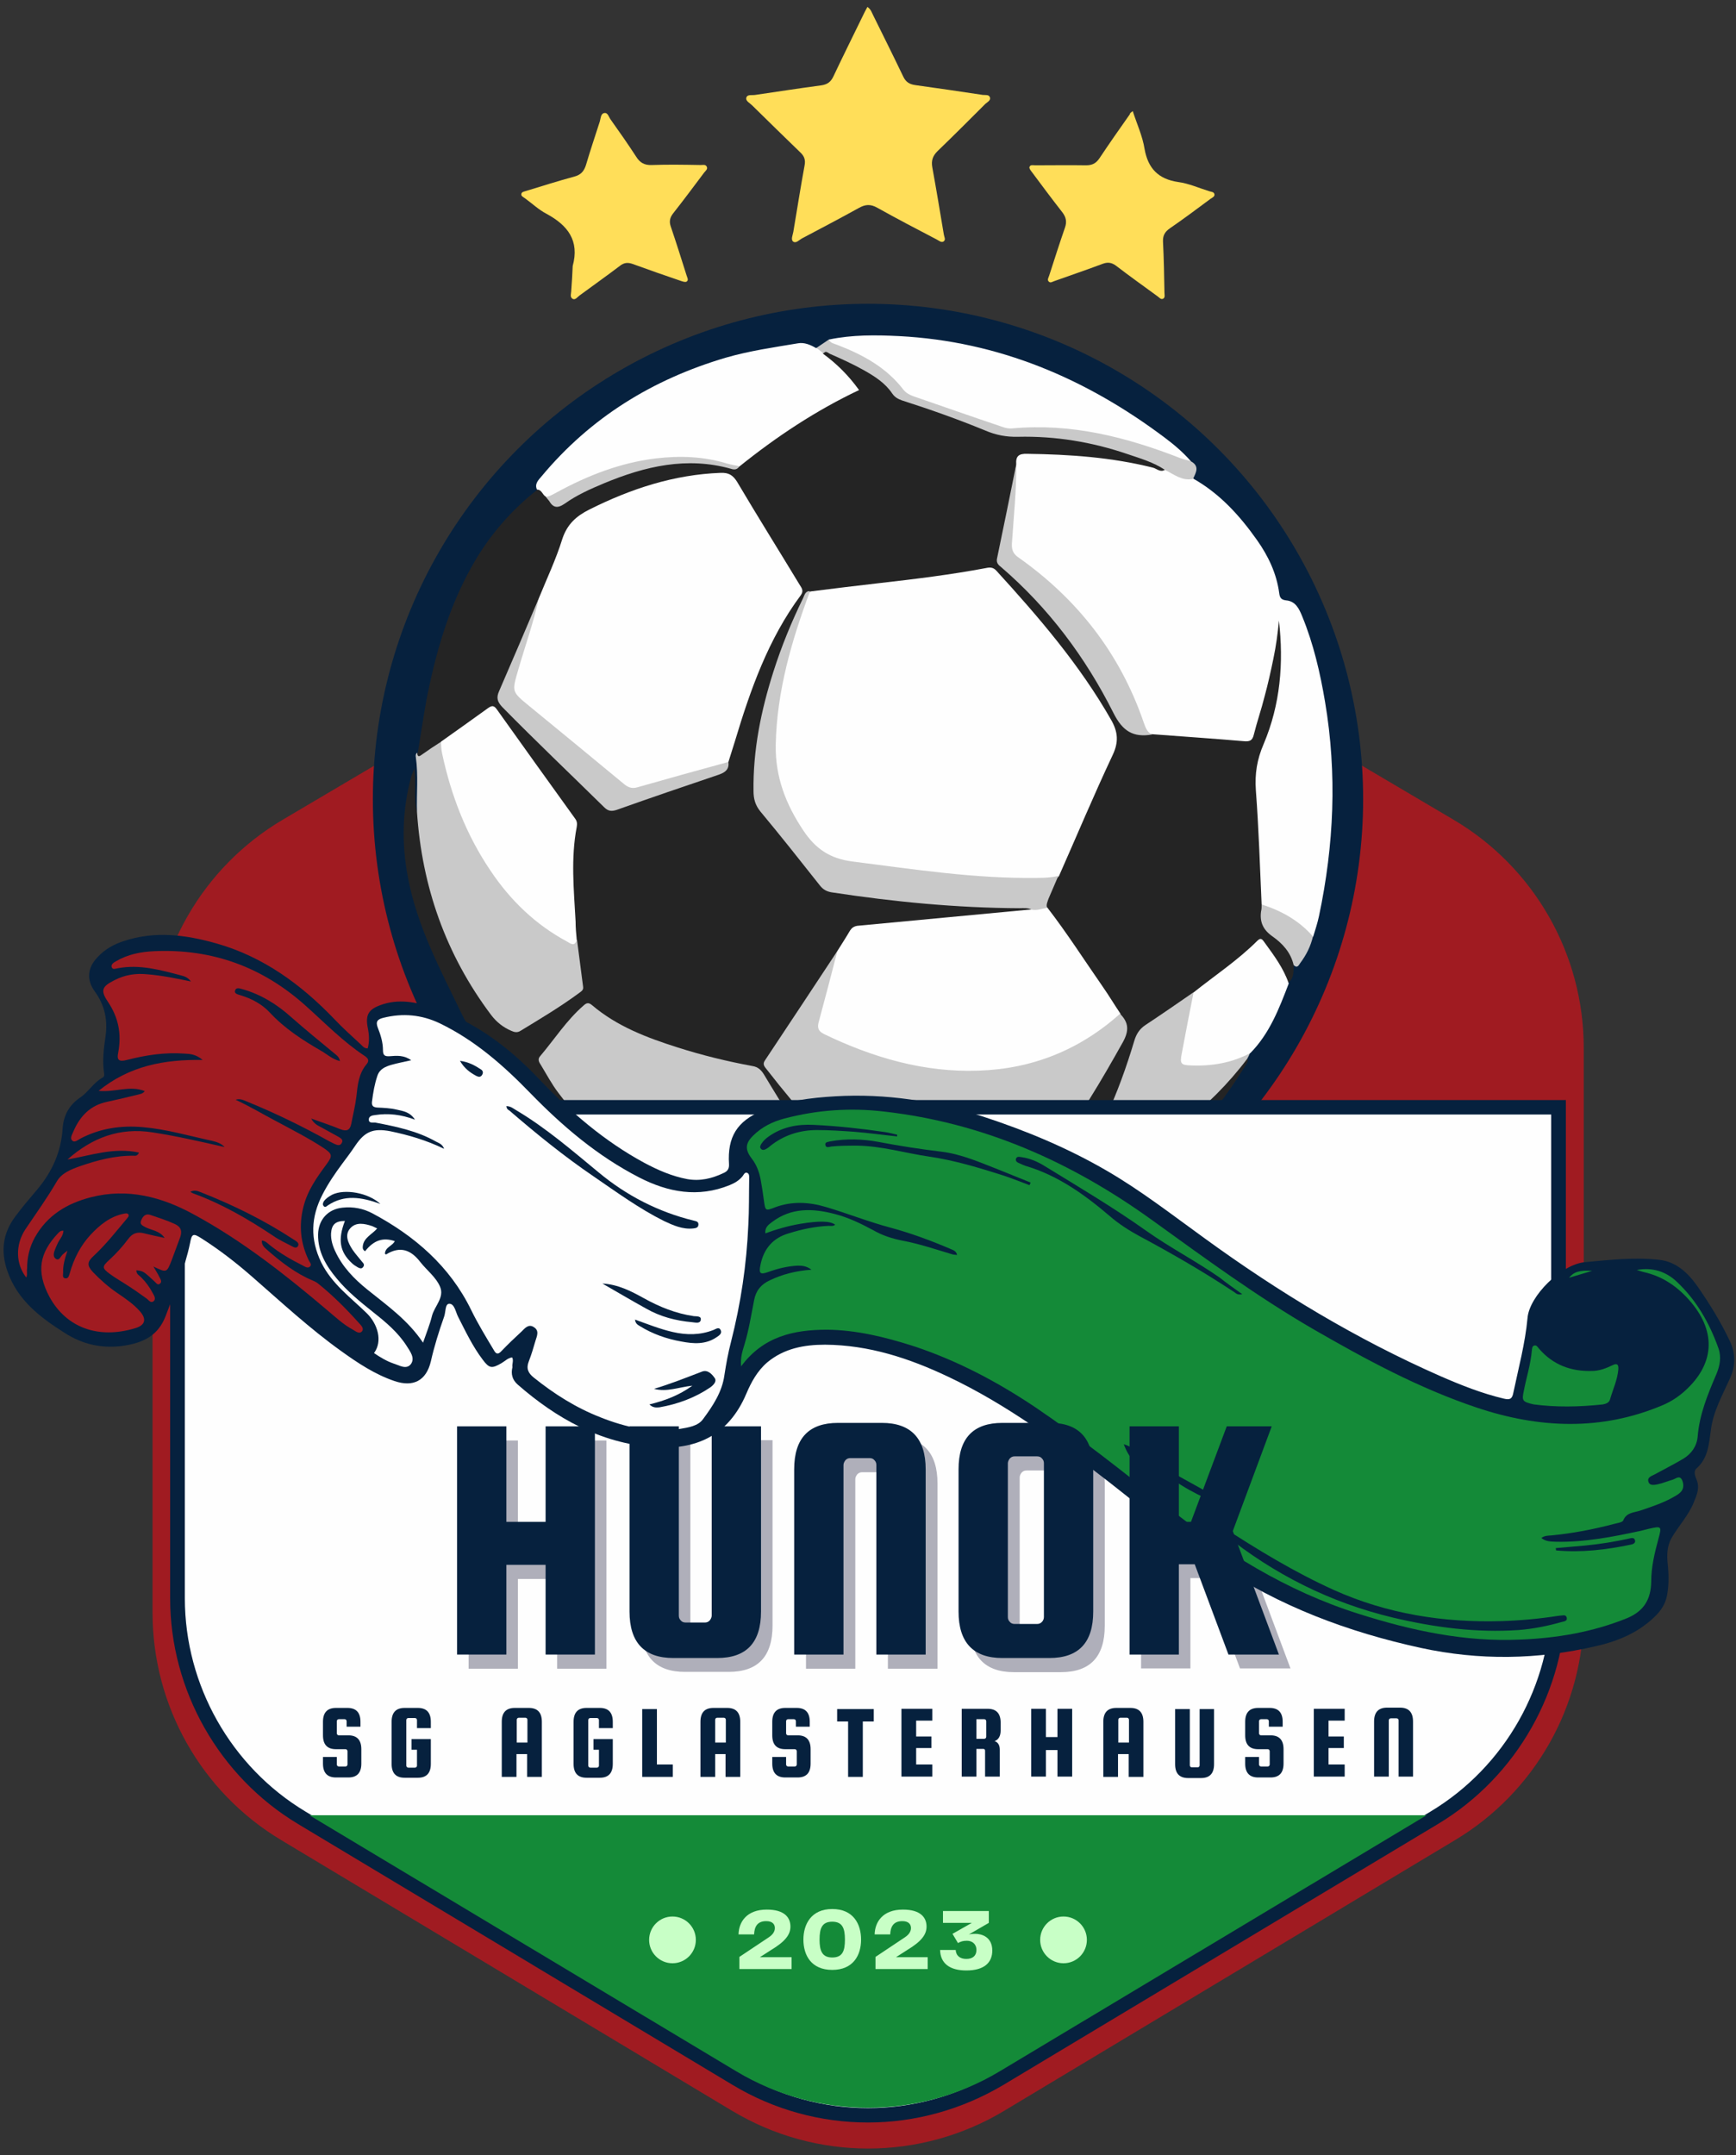
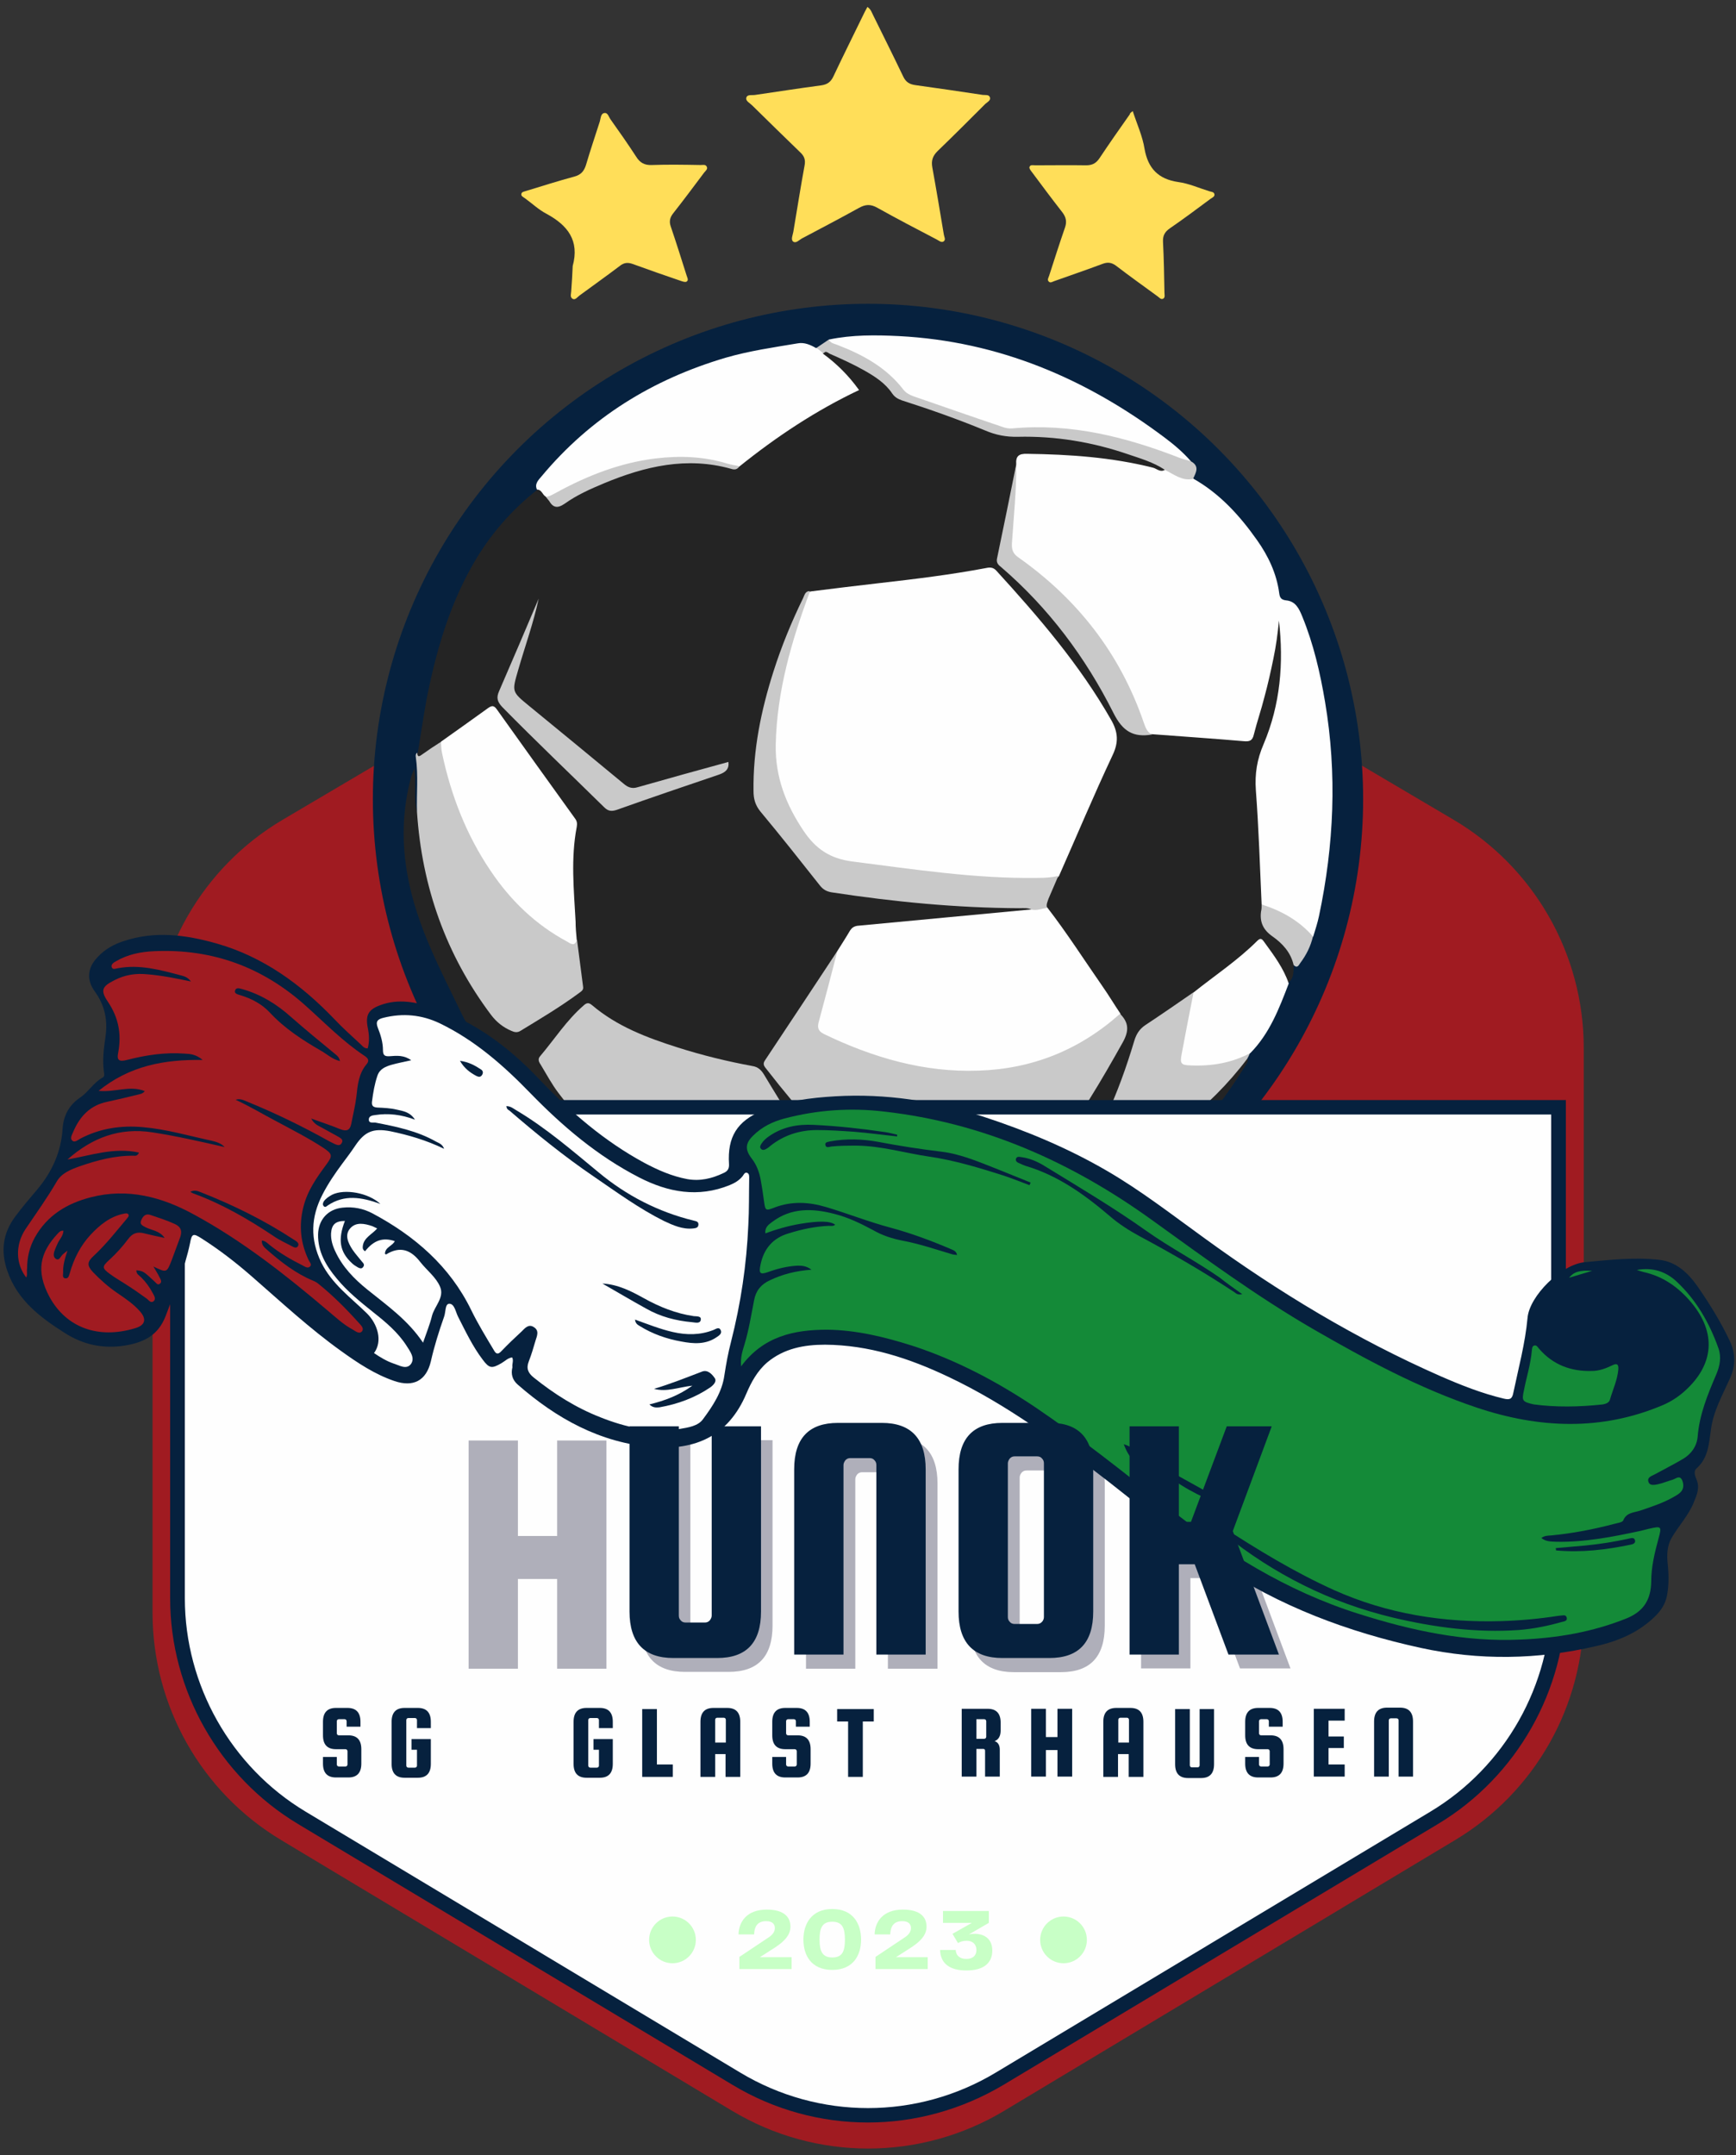
<svg xmlns="http://www.w3.org/2000/svg" version="1.1" id="Réteg_1" x="0px" y="0px" viewBox="0 0 602 747" style="enable-background:new 0 0 602 747;" xml:space="preserve">
  <rect x="0" y="0" width="602" height="747" fill="#333333" stroke="none" />
  <style type="text/css">
	.st0{fill:#A01B21;}
	.st1{fill:#FFDE59;}
	.st2{fill:#06213E;}
	.st3{fill:#242424;}
	.st4{fill:#FEFEFE;}
	.st5{fill:#C9C9C9;}
	.st6{fill:#148A38;}
	.st7{fill:#AFAFBA;}
	.st8{fill:#C8FFC6;}
</style>
  <g>
    <g>
      <path class="st0" d="M52.9,363.2V559c0,32.3,16.9,62.2,44.6,78.8l156.3,93.8c29.1,17.5,65.4,17.5,94.5,0l156.3-93.8    c27.7-16.6,44.6-46.5,44.6-78.8V363.2c0-32.5-17.2-62.6-45.2-79.1l-156.3-92.2c-28.8-17-64.6-17-93.4,0L98.1,284.1    C70.1,300.6,52.9,330.7,52.9,363.2z" />
    </g>
    <g>
      <g>
        <path class="st1" d="M300.8,2.4c1.3,0.9,1.5,2,2,2.9c3.5,7.1,7,14.1,10.4,21.2c0.9,1.9,2.1,2.7,4.2,3c7.8,1.1,15.6,2.2,23.4,3.4     c0.9,0.1,2.2-0.2,2.5,0.9c0.3,1-0.9,1.6-1.6,2.2c-5.5,5.5-11,11-16.6,16.4c-1.7,1.7-2.2,3.3-1.8,5.6c1.4,7.7,2.7,15.5,4,23.3     c0.1,0.8,0.8,1.8-0.1,2.4c-0.8,0.5-1.6-0.3-2.4-0.7c-6.9-3.6-13.8-7.2-20.6-11c-2.3-1.3-4.1-1.2-6.4,0.1     c-6.5,3.6-13.2,7.1-19.8,10.6c-0.9,0.5-2,1.8-3,1c-0.8-0.7-0.1-2.2,0.1-3.3c1.3-7.7,2.5-15.4,3.9-23c0.4-2-0.1-3.3-1.5-4.6     c-5.6-5.4-11.2-10.9-16.7-16.3c-0.8-0.8-2.3-1.5-2-2.6c0.3-1.3,2-0.8,3.1-1c7.6-1.1,15.2-2.3,22.8-3.3c2.2-0.3,3.4-1.2,4.3-3.1     c3.3-7,6.8-14,10.2-21C299.7,4.4,300.2,3.5,300.8,2.4z" />
      </g>
      <g>
        <path class="st1" d="M392.8,38.5c1.5,4.6,3.4,8.7,4.1,13.1c1.2,6.8,4.8,10.5,11.7,11.5c3.7,0.5,7.2,2.1,10.8,3.2     c0.6,0.2,1.5,0.2,1.7,0.9c0.3,0.9-0.7,1.3-1.3,1.7c-4.7,3.5-9.4,7-14.2,10.3c-1.7,1.2-2.4,2.5-2.3,4.6c0.3,5.9,0.4,11.7,0.5,17.6     c0,0.7,0.3,1.7-0.4,2.1c-0.8,0.5-1.4-0.4-2-0.8c-4.8-3.5-9.7-7-14.4-10.6c-1.5-1.1-2.8-1.3-4.5-0.7c-5.6,2.1-11.2,4-16.8,6     c-0.7,0.2-1.5,0.9-2.1,0.1c-0.5-0.5,0-1.3,0.2-1.9c1.8-5.6,3.6-11.2,5.5-16.7c0.7-2,0.4-3.6-0.9-5.3c-3.6-4.6-7.1-9.3-10.6-14     c-0.4-0.5-1-1.3-0.8-1.7c0.2-0.9,1.3-0.6,2-0.6c5.9,0,11.7-0.1,17.6,0c2.2,0,3.5-0.7,4.7-2.5c3.4-5.1,6.9-10.1,10.5-15.2     C391.8,39.2,392.2,39,392.8,38.5z" />
      </g>
      <g>
        <path class="st1" d="M198.6,92.2c2.4-8.8-1.7-14.1-9.1-18.1c-2.7-1.4-5-3.6-7.5-5.4c-0.5-0.4-1.4-0.7-1.2-1.5     c0.1-0.7,1-0.8,1.6-1c5.6-1.7,11.2-3.5,16.8-5c2.2-0.6,3.3-1.8,4-4c1.5-5.1,3.2-10.1,4.8-15.1c0.3-1,0.3-2.7,1.5-2.9     c1.3-0.3,1.6,1.4,2.3,2.3c3,4.2,6,8.5,8.8,12.8c1.3,2.1,2.9,3,5.4,2.9c5.7-0.2,11.3-0.1,17,0c0.7,0,1.7-0.3,2.1,0.6     c0.4,0.8-0.4,1.4-0.9,2c-3.6,4.8-7.1,9.5-10.8,14.2c-1.1,1.4-1.4,2.8-0.8,4.5c1.9,5.6,3.7,11.3,5.5,17c0.2,0.7,0.8,1.6,0,2.1     c-0.4,0.3-1.3,0-1.9-0.2c-5.6-1.9-11.3-3.9-16.8-5.9c-1.7-0.6-3-0.5-4.5,0.7c-4.6,3.5-9.3,6.8-13.9,10.2     c-0.7,0.5-1.5,1.7-2.4,1.2c-1.1-0.6-0.5-1.9-0.5-2.9C198.3,97.8,198.5,95,198.6,92.2z" />
      </g>
    </g>
    <g>
      <g>
        <circle class="st2" cx="301" cy="277" r="171.7" />
      </g>
      <g>
        <g>
          <path class="st3" d="M432.5,367c0.5,0.8-0.1,1.4-0.4,2c-12.3,19.9-27.4,37.1-49.2,46.5c-12.5,5.4-24.4,12.2-37.5,16.1      c-23.3,6.9-46.6,8.3-70.4,2.9c-14-3.2-28-6.4-41.2-12.3c-22.5-10-42.1-23.8-55.8-44.8c-5.8-8.9-13.4-16.6-18-26.2      c-7.4-15.3-15.5-30.4-18.6-47.4c-2.2-11.7-1.9-23.4,1.3-35c0.2-0.6,0.5-1.1,1-2.4c0.7,5.5-0.3,10.3,0.9,15      c1.9,0.2,1.5,1.7,1.6,2.8c1.4,11.4,3.5,22.6,7.4,33.4c4.2,11.5,9.7,22.3,17.1,32.1c0.2,0.2,0.4,0.5,0.6,0.7      c4.8,5.9,6.8,6.3,13.2,2.5c4.3-2.6,8.6-5.3,12.8-8.2c1.9-1.4,3.1-3.1,2.8-5.5c-0.6-4.4-1-8.8-1.4-13.2      c-1.4-12.5-2.4-25-0.8-37.6c0.3-2.4-0.3-4.5-1.7-6.4c-7.4-10.3-14.8-20.6-22.2-30.9c-3.1-4.2-4.1-4.3-8.2-1.3      c-4,2.9-8.3,5.5-12,8.8c-2.6,0.6-4.1,3-6.4,4.1c-0.7,0.4-1.5,0.8-2.3,0.2c-0.8-0.6-0.8-1.3-0.2-2.1c1-6.1,1.9-12.2,3-18.3      c3.2-16.3,7.7-32.1,16-46.7c5.8-10.2,13.3-18.9,22.5-26.1c2.2-2.4,2.9,0.6,4.2,1.2c2.3,2.6,3.3,2.9,6.3,1.1      c6.5-3.8,13.5-6.6,20.5-9.2c7.8-2.8,15.9-3.5,24.1-3.4c2.5,0,5.1,0.2,7.7,0.9c1.9,0.6,3.8,0.4,5.7-0.5c4.3-1.7,7.4-5.1,11.2-7.7      c8.4-5.8,17-11.3,26-16.1c2.7-1.5,3-2.4,1-4.7c-2-2.4-4.3-4.5-6.7-6.4c-1-0.8-2.4-1.5-1.5-3.3c0.7-1.4,1.8-1.2,2.9-0.8      c6.8,2.7,13.9,5.5,19,10.7c4.8,4.9,10.5,7.4,16.6,9.4c6.7,2.2,13.4,4.4,20,7.1c3.8,1.6,7.7,1.3,11.7,1.4      c11.2,0.3,22.2,1.6,32.9,5c4.8,1.6,9.6,3.2,14.2,5.3c1.3,0.6,3.2,0.9,2.8,3.1c-0.6,2.3-2.2,1.7-3.7,1.3      c-6.3-1.8-12.7-2.9-19.1-3.8c-7.4-1.1-14.8-1.1-22.2-1.6c-2.1-0.1-4.2,0-5.4,2.2c-4.4,9.6-4.1,20.3-6.5,30.3      c-0.5,2.1,0.3,3.9,1.9,5.3c15.6,14,27.9,30.6,37.5,49.2c3,5.8,6.4,8.5,12.7,7c8.9,0.6,17.7,1.2,26.5,2c5.1,0.5,6.5-0.6,7.9-5.4      c3.2-11,6.1-22.1,7-33.6c0.1-1.1,0.1-2.5,1.6-2.6c1.8-0.2,1.8,1.3,2.1,2.5c1.1,5.6,0.8,11.3,0.4,17c-0.8,10.7-3.2,21-7.9,30.7      c-1.9,3.9-0.5,8.2-0.4,12.2c0.3,6.9,1.1,13.8,0.9,20.7c-0.1,5.6,1.3,11.1,0.4,16.7c-0.2,4.8,0.9,8.8,5.2,11.7      c2.3,1.5,3.9,3.9,5.2,6.4c0.6,1.2,1.1,2.5-0.5,3.4c-0.1,2.2,0.3,4.6-1.9,6.2c-1.5,0.5-2-0.6-2.4-1.7c-1.4-3.2-3.2-6.2-5.3-9      c-1.4-1.8-2.9-2.1-4.7-0.4c-6.2,5.7-13.1,10.6-19.7,15.7c-1.2,0.1-1.9,0.5-2.9,1.5c-2.6,2.8-5.9,4.8-9.2,6.7      c-4.6,2.7-7.4,6.3-8.9,11.6c-4.6,15.5-11.2,30.2-20.7,43.4c-0.2,0.3-0.5,0.7-0.4,1.4c2-0.4,3.8-1.3,5.6-2.2      c15.8-7.9,30.4-17.4,43.1-29.9c2.3-2.3,4.5-4.8,6.7-7.3C429,369,430.1,367.1,432.5,367z" />
        </g>
        <g>
          <path class="st4" d="M437.5,313.5c-0.6-13.2-1-26.4-2-39.6c-0.4-5.7,0.4-10.7,2.7-16c5.8-13.7,7-28.1,5.3-42.8      c-0.4,4.4-1,8.8-1.9,13.1c-0.9,4.4-1.9,8.9-3.1,13.3c-1.1,4.4-2.6,8.7-3.7,13.1c-0.5,2.2-1.5,2.5-3.6,2.3      c-10.5-0.9-21-1.6-31.5-2.4c-2.6,0-3.8-1.7-4.6-3.9c-4.7-14-12.2-26.4-21.8-37.5c-6-7-13-13-20.5-18.3c-2.8-1.9-3.7-4-3.4-7.5      c0.7-8.8,2.2-17.6,3-26.4c-0.2-2.8,0.9-3.7,3.8-3.6c14.7,0.2,29.3,1.2,43.6,4.8c1.3,0.3,2.6,1.8,4.2,0.7      c0.4-0.3,0.7-0.9,1.3-0.7c2.6,0.7,5,2.1,7.8,2.5c0.4,0.1,0.4,0.9,0.7,1.3c9.2,5.2,16.1,12.8,22.1,21.3      c3.9,5.5,6.8,11.6,7.7,18.4c0.2,1.6,0.7,2.3,2.4,2.5c3.3,0.3,4.5,2.9,5.6,5.6c3.9,9.5,6.2,19.5,7.9,29.6      c4.2,24.9,3.1,49.6-2.1,74.2c-0.5,2.4-1.3,4.8-2,7.1c-0.9,0.8-1.6,0.6-2.4-0.2c-3.2-3.5-7.3-5.7-11.5-7.7      C439.8,316,438.5,315,437.5,313.5z" />
        </g>
        <g>
          <path class="st4" d="M285.4,122.6c4.8,3.5,8.9,7.6,12.5,12.6c-15,7.1-28.7,16.2-41.5,26.5c-2.1,1.3-4-0.2-5.9-0.7      c-8.9-2.1-17.7-1.6-26.6,0c-10.5,2-20.4,5.8-29.8,10.8c-1.6,0.8-3.1,1.7-4.9,0.3c-1.1-0.6-1.3-2.4-3-2.4c-0.9-2,0.5-3.3,1.6-4.6      c17-20.4,38.5-33.6,63.8-41.1c8.3-2.4,16.7-3.6,25.1-5c2.2-0.4,4.3,0.5,6.2,1.6C284.3,120.7,285.4,121,285.4,122.6z" />
        </g>
        <g>
          <path class="st5" d="M144.7,260.9c0,1.7,0.8,1.3,1.7,0.6c2.1-1.5,4.2-2.9,6.4-4.3c1.6,0.6,1.6,2.1,1.9,3.3      c2.2,9.6,5.2,18.9,9.5,27.8c7.5,15.5,17.9,28.4,33.3,36.7c0.8,0.4,1.6,1,2.6,0.8c0.7,5.4,1.4,10.8,2.1,16.2      c0.2,1.2-0.6,1.6-1.4,2.2c-6.5,4.8-13.4,8.9-20.3,13.1c-1.1,0.7-2.1,0.5-3.2,0c-2.8-1.2-5.1-3-7-5.5      c-15.7-20.9-24-44.5-25.7-70.4c-0.2-6.3,0.5-12.6-0.4-18.9C144.1,261.9,144.1,261.3,144.7,260.9z" />
        </g>
        <g>
          <path class="st4" d="M287.4,117.7c8.1-1.7,16.2-1.6,24.4-1.2c34.5,1.8,64.8,14.7,92.1,35.2c3.2,2.4,6.3,5,9,8.1      c-1,2.1-2.5,1.1-3.9,0.5c-10.3-4.2-20.9-7.3-31.8-9.1c-8.3-1.4-16.7-2.3-25.2-1.4c-2.4,0.3-4.8-0.2-7.1-1.1      c-9.8-3.7-19.7-7-29.6-10.5c-1.3-0.5-2.4-1.1-3.2-2.2c-5.9-7.5-14-11.7-22.6-15.2C288.3,120.4,285.8,120.3,287.4,117.7z" />
        </g>
        <g>
          <path class="st5" d="M432.5,367c-13.2,17.5-30.5,30-49.7,40.1c-4,2.1-8.1,4.2-12.3,5.8c-0.7,0.3-1.6,1-2.2,0      c-0.5-0.8,0.3-1.3,0.7-1.9c11.7-14.9,18.9-32.1,24.3-50.1c0.7-2.4,1.8-4.2,3.9-5.6c5.6-3.7,11.1-7.5,16.6-11.3      c1.8,0.5,1.2,1.9,1,3c-0.9,5.2-1.9,10.3-2.9,15.5c-0.9,4.3,0.2,5.5,4.6,5.2c4.6-0.3,9.2-0.9,13.5-3c1.1-0.5,2.4-1.6,3.5,0.2      C433.2,365.7,432.9,366.3,432.5,367z" />
        </g>
        <g>
          <path class="st4" d="M433.6,365c-6.4,3.4-13.3,4.6-20.6,4.3c-3.5-0.1-3.9-0.6-3.2-4.1c1.3-7.1,2.7-14.1,4.1-21.2      c7.4-5.9,15.4-11.2,22.1-17.9c1.4-1.4,1.9-0.2,2.6,0.7c3.2,4.4,6.5,8.8,8.3,14.1C443.6,349.5,440.3,358.2,433.6,365z" />
        </g>
        <g>
          <path class="st5" d="M287.4,117.7c0.6,1.3,1.9,1.4,3.1,1.9c8.8,3.4,16.9,7.8,22.8,15.5c0.9,1.1,2,1.7,3.3,2.2      c10.4,3.6,20.7,7.2,31.1,10.7c1.1,0.4,2.2,0.6,3.3,0.5c20.4-1.9,39.6,3,58.3,10.3c1.1,0.4,2.4,0.7,3.5,1c3.3,1.7,2,3.9,0.9,6.2      c-3.8,0.8-6.6-1.6-9.7-3.1c-4-2.7-8.6-4-13-5.5c-12.3-4.2-25-6.3-38-6c-4,0.1-7.7-0.6-11.4-2.2c-9.5-3.9-19.1-7.3-28.8-10.4      c-1.4-0.5-2.5-1.1-3.4-2.4c-2.4-3.6-6-5.9-9.7-8c-3.9-2.2-7.9-4-12-5.8c-0.6-0.3-1.4-1.2-2.1-0.1c-0.8-0.6-1.6-1.3-2.5-1.9      C284.5,119.7,285.9,118.7,287.4,117.7z" />
        </g>
        <g>
          <path class="st5" d="M437.5,313.5c6.9,2.2,13,5.6,17.8,11.1c-0.8,3.4-2.3,6.4-4.4,9.2c-0.5,0.7-1,2-2.3,0.7      c-1-4.4-3.9-7.5-7.3-9.9c-3.3-2.3-4.5-5-4-8.7C437.5,315.2,437.5,314.4,437.5,313.5z" />
        </g>
        <g>
          <path class="st4" d="M281.1,205c8-1,16-2,24-2.9c12.3-1.4,24.6-2.9,36.8-5.2c1.4-0.3,2.5-0.3,3.6,0.9      c14.7,16.1,28.9,32.6,39.8,51.7c2.4,4.2,2.7,7.7,0.5,12.3c-6.5,13.8-12.4,27.9-18.6,41.9c-1.7,1.9-3.8,2.2-6.2,2.3      c-17.8,0.3-35.4-1.5-53-4c-6.2-0.9-12.5-1.7-18.6-2.9c-1.6-0.3-3.4-0.4-4.6-1.7c-8.7-9.2-15.9-19.4-16.9-32.6      c-0.7-10.3,0.3-20.6,2.6-30.7c2.1-9.1,5.3-17.8,8.8-26.5C279.7,206.5,280.2,205.6,281.1,205z" />
        </g>
        <g>
-           <path class="st4" d="M186.8,207.5c2.8-6.9,6-13.6,8.2-20.7c1.7-5.1,4.8-7.9,9.4-10.2c14.4-7.2,29.3-12.1,45.5-12.7      c2.7-0.1,4.2,0.7,5.7,3.1c7.1,12,14.5,23.8,21.7,35.7c0.7,1.1,1.5,2.1,0.4,3.6c-11.3,15.2-17.5,32.8-22.9,50.8      c-0.7,2.3-1.5,4.7-2.2,7c-0.6,1.4-1.7,2.2-3.2,2.6c-9.5,2.8-19.1,5.3-28.7,7.9c-1.9,0.5-3.4,0-4.9-1.2      c-12.5-10.3-25.1-20.6-37.5-30.9c-1.9-1.6-2.4-3.3-1.7-5.7C179.6,226.8,183.6,217.2,186.8,207.5z" />
-         </g>
+           </g>
        <g>
          <path class="st4" d="M290.4,329.6c1.5-2.4,3-4.7,4.4-7.1c0.6-0.9,1.3-1.4,2.5-1.6c20.2-1.9,40.4-3.8,60.6-5.7      c1.6-1.7,3.3-2.4,5.3-0.6c6.8,8.8,12.8,18.2,19.2,27.4c2.1,3,4,6.2,6.1,9.3c0.5,1.7-0.7,2.7-1.8,3.6      c-11.7,9.7-25.1,15.4-40.1,17.1c-21.9,2.6-42.3-3-61.9-12.6c-2.5-1.2-3.2-2.8-2.4-5.5C284.6,345.8,286.3,337.3,290.4,329.6z" />
        </g>
        <g>
          <path class="st5" d="M290.4,329.6c-2.1,8.1-4.2,16.2-6.4,24.3c-0.6,2-0.5,3.4,1.7,4.5c17,8.2,34.8,13.4,53.7,12.7      c18.6-0.6,35-7.2,49-19.7c3,3,3.2,5.8,1,9.8c-7.5,13.4-15.2,26.5-24.6,38.6c-2.2,2.8-4.8,4.6-8.3,5.5c-9.6,2.7-19.4,4-29.3,4.9      c-6.2,0.6-12.4,0.7-18.5,1.2c-2.8,0.2-5-0.5-7.1-2.2c-6.6-5.2-12.4-11.2-18-17.4c-6.2-6.8-12.1-13.9-17.7-21.1      c-0.8-1-1.6-1.8-0.6-3.2C273.7,354.9,282,342.3,290.4,329.6z" />
        </g>
        <g>
          <path class="st5" d="M279.7,424.2c-35.3-3.8-64.7-16.9-86-45.3c-2.3-3-4.1-6.4-6.1-9.7c-0.6-0.9-1.3-2-0.3-3.1      c5-5.9,9.2-12.5,15.1-17.6c1-0.9,1.7-1.1,2.9-0.1c8.7,7.4,19.1,11.3,29.8,14.7c8.5,2.7,17.1,4.8,25.8,6.4c1.9,0.3,3,1.3,4,2.9      c6.8,11.3,13.7,22.6,22.3,32.7c1.3,1.5,2.4,3.2,4,4.3c2.7,1.9,2.5,3.4,0.2,5.4c-2.6,2.3-5,4.9-7.5,7.4      C282.4,423.7,281,424.7,279.7,424.2z" />
        </g>
        <g>
          <path class="st4" d="M200,325.8c-0.7,2.4-2.1,1.3-3.3,0.6c-11-5.9-19.7-14.3-26.6-24.6c-8.4-12.4-13.7-26.1-16.8-40.7      c-0.3-1.3-0.3-2.7-0.4-4c5.5-3.9,11-7.8,16.4-11.7c1.3-0.9,2-0.9,3,0.5c9,12.6,18,25.2,27.1,37.8c0.7,0.9,0.8,1.8,0.6,2.9      c-2.1,10.9-1,21.8-0.4,32.8C199.6,321.5,199.8,323.7,200,325.8z" />
        </g>
        <g>
          <path class="st5" d="M363.1,314.7c-1.8,0.2-3.5,1-5.3,0.6c-1.4-0.7-2.8-0.5-4.3-0.5c-21.8-0.1-43.5-2.2-65.1-5.5      c-1.8-0.3-3-1-4.1-2.4c-6.8-8.6-13.6-17.2-20.6-25.6c-1.8-2.2-2.4-4.4-2.4-7.1c-0.2-14.2,2.6-27.9,6.9-41.4      c2.8-8.8,6.3-17.3,10.3-25.5c0.5-1,0.7-2.5,2.4-2.4c-6.4,17.2-11.5,34.6-11.9,53.2c-0.2,11.2,3.5,20.7,9.6,29.8      c4.2,6.3,9.2,9.7,16.9,10.7c21.3,2.7,42.5,6,64.1,5.7c2.5,0,5-0.1,7.4-0.7c-1.1,2.6-2.3,5.3-3.4,7.9      C363.3,312.5,362.7,313.5,363.1,314.7z" />
        </g>
        <g>
          <path class="st5" d="M352.4,161c0.1,9.2-0.9,18.3-1.5,27.4c-0.1,2.1,0.4,3.5,2.1,4.7c20.6,14.5,35.4,33.4,43.6,57.3      c0.6,1.6,1.1,3.4,2.9,4.2c-6.5,1.1-10.2-1.1-13.4-7.5c-9.7-19.3-22.5-36.4-38.9-50.5c-0.9-0.7-1.7-1.4-1.5-2.8      C348,182.8,350.2,171.9,352.4,161z" />
        </g>
        <g>
          <path class="st5" d="M186.8,207.5c-1.8,8.4-4.7,16.4-7.1,24.7c-2.2,7.6-2.3,7.5,3.8,12.5c10.9,8.9,21.8,17.9,32.7,26.9      c1.4,1.2,2.8,1.9,4.8,1.3c10.5-3,21-5.9,31.6-8.8c0.3,2.5-1,3.6-3.3,4.4c-11.8,4-23.6,8-35.4,12.2c-1.8,0.6-3,0.5-4.4-0.9      c-11.8-11.6-23.7-22.9-35.3-34.7c-1.7-1.8-2.2-3.2-1.1-5.6C177.8,228.7,182.3,218.1,186.8,207.5z" />
        </g>
        <g>
          <path class="st5" d="M189.3,172.2c1.4-0.1,2.5-0.9,3.7-1.5c10.8-5.9,22.1-10.3,34.4-11.8c8.4-1,16.7-0.7,24.8,1.8      c1.4,0.4,2.8,0.6,4.2,0.9c-0.7,1.2-1.7,1.3-2.9,0.9c-15.3-4.3-29.8-0.9-44,5c-4.8,2-9.5,4.1-13.7,7.1c-2.5,1.7-4,1.4-5.4-1      C190.1,173.2,189.6,172.7,189.3,172.2z" />
        </g>
      </g>
    </g>
    <g>
      <path class="st4" d="M61.6,383.8V554c0,31.1,16.3,60,43,76l150.8,90.5c28.1,16.8,63.1,16.8,91.2,0L497.4,630    c26.7-16,43-44.9,43-76V383.8H61.6z" />
      <path class="st2" d="M301,735.7c-16.2,0-32.4-4.3-46.9-13l-150.8-90.5C76,615.8,59,585.9,59,554V381.3H543V554    c0,31.8-17,61.8-44.3,78.2l-150.8,90.5C333.4,731.3,317.2,735.7,301,735.7z M64.1,386.3V554c0,30.1,16,58.4,41.8,73.9l150.8,90.5    c27.3,16.4,61.3,16.4,88.6,0l150.8-90.5c25.8-15.5,41.8-43.8,41.8-73.9V386.3H64.1z" />
    </g>
    <g>
-       <path class="st6" d="M107.3,629.2L255.4,718c28.1,16.8,63.1,16.8,91.2,0l148.1-88.8H107.3z" />
-     </g>
+       </g>
    <g>
      <g>
        <path class="st7" d="M179.6,547.3v31.1h-17.1v-79.1h17.1v33.1h13.6v-33.1h17.1v79.1h-17.1v-31.1H179.6z" />
      </g>
      <g>
        <path class="st7" d="M250.8,499.2h17.1v64.2c0,10.8-5.1,16.1-15.2,16.1h-15.2c-10.1,0-15.2-5.4-15.2-16.1v-64.2h17.1v65.7     c0,0.7,0.2,1.2,0.7,1.7c0.4,0.5,1,0.7,1.7,0.7h6.6c0.7,0,1.2-0.2,1.7-0.7c0.4-0.5,0.7-1.1,0.7-1.7V499.2z" />
      </g>
      <g>
        <path class="st7" d="M325,578.4h-17.1v-65.7c0-0.7-0.2-1.2-0.7-1.7c-0.4-0.5-1-0.7-1.7-0.7H299c-0.7,0-1.2,0.2-1.7,0.7     c-0.4,0.5-0.7,1.1-0.7,1.7v65.7h-17.1v-64.2c0-10.8,5.1-16.1,15.2-16.1h15.2c10.1,0,15.2,5.4,15.2,16.1V578.4z" />
      </g>
      <g>
        <path class="st7" d="M383.1,514.2v49.3c0,10.8-5.1,16.1-15.2,16.1h-16.3c-10.1,0-15.2-5.4-15.2-16.1v-49.3     c0-10.8,5.1-16.1,15.2-16.1H368C378.1,498,383.1,503.4,383.1,514.2z M366,565.4v-53.3c0-0.7-0.2-1.2-0.7-1.7     c-0.4-0.5-1-0.7-1.7-0.7H356c-0.7,0-1.2,0.2-1.7,0.7c-0.4,0.5-0.7,1.1-0.7,1.7v53.3c0,0.7,0.2,1.2,0.7,1.7c0.4,0.5,1,0.7,1.7,0.7     h7.7c0.7,0,1.2-0.2,1.7-0.7C365.8,566.6,366,566.1,366,565.4z" />
      </g>
      <g>
        <path class="st7" d="M445,499.2l-13.5,36.3l16,42.8h-17.5l-11.7-31.3h-5.5v31.3h-17.1v-79.1h17.1v33.1h4.2l12.4-33.1H445z" />
      </g>
    </g>
    <g>
      <g>
        <path class="st2" d="M177.6,470.5c-1.5,0.2-2.5,1.3-3.7,2c-3.3,1.9-4.2,1.9-6.5-1.2c-3.5-4.6-6-9.9-8.6-15     c-0.8-1.6-1.2-4.4-3-4.4c-1.5,0-1.2,2.9-1.8,4.5c-1.8,5.1-3.4,10.2-4.6,15.5c-1.6,6.7-6.1,9-12.6,6.8     c-6.8-2.3-12.8-6.3-18.5-10.4c-10.9-7.8-20.7-16.9-30.8-25.7c-5.6-4.9-11.4-9.4-17.7-13.4c-2.8-1.8-3.3-1.6-3.9,1.7     c-1.8,8.7-5.3,16.8-8.4,25.1c-2.6,6.9-7.6,9.3-14.2,10.4c-7.6,1.2-14.5-0.3-20.9-4.4c-8.5-5.4-16.3-11.3-19.8-21.3     c-2.4-6.8-1.7-13.1,2.6-18.9c2.4-3.3,5.2-6.5,7.8-9.6c5.1-6.1,8.2-13,8.7-20.9c0.3-4.6,2.2-8.3,6.3-11c2.7-1.9,4.5-5.1,7.6-6.8     c0.8-0.4,0.5-1.4,0.4-2.2c-0.5-4.1,0-8.1,0.6-12.1c0.8-5.7-0.3-10.8-3.7-15.5c-3-4.1-2.6-8.3,1-12c2.5-2.7,5.6-4.4,9-5.5     c10.8-3.6,21.5-2.2,32.1,0.8c16.3,4.6,29.5,14.3,41,26.3c2.9,3.1,6.1,5.9,9.2,8.8c0.6,0.6,1.1,1.3,2.3,1.3c0.7-2.4,0.5-4.9,0-7.3     c-0.8-4.3,0.3-6.2,4.4-7.7c6.2-2.3,12.3-1.1,18.4,0.9c14.5,4.9,26.3,13.8,36.7,24.8c10.8,11.3,22.6,21.5,36.5,29     c4.7,2.5,9.5,4.6,14.8,5.6c4.5,0.8,8.6-0.2,12.6-2.1c1.4-0.6,2-1.5,1.9-3.1c-0.6-9.4,2.8-14.9,11.5-18.5c8.1-3.4,16.7-4.5,25.4-5     c17.5-1,34.5,1.6,51.1,7c15,4.9,29.4,10.9,43,18.8c11.9,6.9,22.8,15.4,33.9,23.4c25.7,18.7,52.7,35,81.8,47.8     c7.1,3.1,14.4,6,22,7.8c2.1,0.5,2.9,0.1,3.3-2.1c1.8-8.6,4.1-17.1,4.9-25.8c0.6-7.7,11.8-18.7,19.9-19.4     c8.6-0.8,17.3-1.8,25.9-0.8c6,0.7,10.1,4.8,13.3,9.4c4.1,5.9,7.9,12.1,11,18.6c2.1,4.4,2.1,8.7,0.1,13.1     c-2.6,5.8-5.8,11.4-6.6,17.8c-0.7,4.8-0.9,9.8-5,13.4c-1.1,1-0.5,2.6,0,3.8c1.2,2.9,0.2,5.2-1,8.1c-1.9,4.6-5.3,8.1-7.7,12.3     c-1.5,2.7-1.6,5.7-1.3,8.7c0.4,3.8,0.5,7.7-0.3,11.5c-0.6,2.6-1.8,4.5-3.6,6.4c-5.8,5.9-13,9-21,10.8c-20.2,4.7-40.4,5-60.7,0.6     c-25.2-5.5-49.1-14.4-70.6-28.9c-13-8.8-25.1-18.9-37.4-28.5c-17.7-13.7-35.6-27-55.9-36.6c-13.5-6.4-27.5-11-42.7-11.1     c-7.3,0-14.2,1.3-20,6.1c-3.5,3-5.6,6.9-7.3,10.9c-6.2,14.6-17.6,19.7-32.5,18.5c-18.2-1.5-33.3-9.9-46.8-21.7     c-1.8-1.6-2.4-3.6-1.8-6C177.5,472.7,178.2,471.7,177.6,470.5z" />
      </g>
      <g>
        <path class="st6" d="M567.6,440.2c5.4-1,10.1,0.5,13.9,4.1c6.8,6.4,11.3,14.3,14.4,23c1.1,3.1,0.5,6.1-0.7,9     c-3,7-5.9,14-6.5,21.7c-0.3,3.3-2.2,6-5.1,7.7c-3.2,1.9-6.6,3.6-9.9,5.4c-1,0.5-2.5,1-2.1,2.4c0.4,1.6,2.1,1.2,3.2,1     c1.8-0.4,3.5-1.1,5.2-1.6c1.1-0.3,2.4-1.7,3.3,0.1c0.6,1.4,0.7,3.1-0.6,4.3c-0.8,0.8-1.9,1.3-2.9,1.9c-3.5,1.9-7.2,3.1-11,4.4     c-2.1,0.7-4.8,0.6-5.9,3.4c-0.3,0.7-2,0.9-3.1,1.2c-7.2,1.9-14.5,3.3-21.8,4c-1.1,0.1-2.3,0-3.5,0.9c1.6,1.3,3.3,1.2,5.1,1.3     c10,0.2,19.7-1.7,29.4-3.8c0.9-0.2,1.9-0.5,2.8-0.7c4.4-1,4.5-0.9,3.3,3.5c-1.3,4.8-2.5,9.7-2.5,14.8c-0.1,6-2.4,10.2-8.4,12.7     c-11.9,4.8-24.2,6.9-36.9,7.4c-19.3,0.9-37.8-3.1-56.1-8.9c-25.1-7.9-46.9-21.5-67.3-37.8c-14.6-11.6-29.2-23.2-44.7-33.7     c-13.4-9-27.6-16.5-43-21.5c-9.5-3-19.3-5.4-29.4-5.5c-11.5,0-22.1,2.3-29.8,12.7c-0.3-3.1,0.5-5.4,1.2-7.7     c1.5-5,2.3-10.1,3.3-15.2c0.6-3.3,2.4-5.5,5.4-6.9c4.4-2.1,9-3.3,14.5-3.7c-1.9-1.4-3.4-1.4-4.9-1.4c-3.5,0.2-6.8,1-10.1,2.2     c-2.8,1-3.3,0.5-2.7-2.4c1.1-5.6,4.3-9.4,9.8-11c4.5-1.4,9.1-2.4,13.9-2.6c0.7,0,1.6,0.2,2.2-0.4c-1.7-1.3-5.4-1.4-12.1-0.3     c-4.1,0.7-8,1.8-12.1,3.3c-0.2-2.1,1.1-3,2.3-3.9c6.7-5.1,14.2-4.8,21.8-2.8c4.7,1.2,9,3.3,13.3,5.6c3.1,1.8,6.5,2.9,10,3.6     c5.9,1.1,11.5,3,17.2,4.7c0.5,0.2,1.1,0.2,1.9,0.3c-0.3-1.5-1.5-1.7-2.3-2.1c-6.8-2.9-13.8-5.5-20.9-7.4     c-7.5-2-14.8-4.9-22.2-7.1c-6-1.8-11.9-2.1-17.8,0.1c-3.3,1.3-3.3,1.2-3.8-2.4c-0.3-2.4-0.7-4.8-1.1-7.1     c-0.5-2.7-1.4-5.2-3.1-7.4c-2.4-3.1-2.3-5.3,0.5-8c3-3,6.7-4.8,10.8-5.9c11.4-3,23-3.8,34.7-2.4c34.4,3.9,64.9,17.5,92.8,37.6     c18.3,13.2,36.4,26.5,55.9,37.8c18.2,10.5,36.7,20.5,56.7,27.2c21.5,7.2,43.2,8.2,64.6-0.9c2.8-1.2,5.4-2.9,7.7-5     c10-9.1,10.8-20,2.2-30.4c-4.4-5.3-9.8-9.2-16.7-10.7C568.8,440.6,568.2,440.4,567.6,440.2z" />
      </g>
      <g>
        <path class="st4" d="M129.7,469c3.1-4.2,1.2-10.1-2.4-13.7c-5.6-5.5-12.2-10.2-15.9-17.7c-3.9-8.1-3.6-15.7,0.4-23.5     c2-3.9,4.4-7.4,7-10.9c1.5-2,3-4,4.4-6.1c3.3-4.9,6.2-6.1,12.1-5c6.3,1.3,12.5,3.1,18.7,6.1c-0.6-1.7-1.9-2-2.8-2.5     c-6.5-3.7-13.8-5.2-21.1-6.6c-0.8-0.1-2.3,0.4-2.2-1.2c0.1-1.1,1.3-1.3,2.2-1.4c4.5-0.7,9-0.2,13.8,1.6c-1.7-2.7-4.2-3-6.4-3.5     c-2.1-0.5-4.4-0.6-6.6-0.7c-1.4-0.1-2.1-0.5-1.9-2.1c0.4-3.1,0.9-6.1,1.9-9c0.8-2.3,2.8-3.1,4.8-3.7c2.1-0.6,4.3-1,6.9-1.6     c-2.5-1.8-5-1.6-7.4-1.4c-1.7,0.1-2.4-0.2-2.4-2.1c0-2.7-0.8-5.3-1.8-7.8c-0.8-2.1-0.1-2.9,1.9-3.4c6.8-1.7,13.3-1.1,19.6,1.9     c12.2,5.9,22.1,14.6,31.4,24.2c11.2,11.5,23.3,21.8,37.7,29.2c10.1,5.2,20.5,7.1,31.4,2.7c1.7-0.7,3.3-1.6,4.5-3.1     c0.4-0.5,0.7-1.4,1.5-1.2c0.9,0.3,0.8,1.2,0.8,2c-0.1,5.4,0,10.8-0.3,16.1c-0.6,13.7-2.6,27.2-6,40.5c-1,3.8-1.7,7.7-2.3,11.6     c-0.8,5.8-4,10.6-7.4,15.2c-1.7,2.4-5.1,2.9-8.1,3.4c-9.5,1.5-18.6-0.5-27.4-4c-8.5-3.3-16.1-8.1-23.2-13.8     c-2-1.6-2.7-3.2-1.7-5.7c0.9-2.3,1.6-4.7,2.3-7.1c0.5-1.6,1.4-3.5-0.6-4.7c-1.8-1.2-3.1,0.4-4.2,1.5c-2.4,2.2-4.8,4.5-7,6.8     c-1.2,1.3-1.9,1.1-2.7-0.4c-2.7-4.5-5.5-9.1-7.8-13.8c-7.4-15.2-19.6-25.7-34.2-33.5c-3.2-1.7-6.7-2.4-10.4-2     c-5.1,0.5-8.4,4.2-8.5,9.3c-0.1,6,2.8,10.9,6.5,15.3c3.7,4.5,8.2,8.1,12.7,11.7c4.3,3.4,8.5,6.9,11.5,11.6c1.2,1.9,3,4.2,1.5,6.3     c-1.6,2.1-4.1,0.4-6.1-0.2C134.1,471.8,131.9,470.5,129.7,469z" />
      </g>
      <g>
        <path class="st0" d="M9.1,442.8c-3.6-4.6-3.9-11.2-0.3-16.7c3.7-5.5,7.6-10.9,10.9-16.6c1.7-2.9,4.8-4.1,7.8-5.2     c6.1-2.1,12.3-3.8,18.9-3.7c0.5,0,1.2,0.2,1.8-1.1c-8.7-1.9-16.7,1-24.8,2.4c8.5-7.5,18-11.2,29.5-9.4c8.4,1.3,16.7,3.2,25,5.1     c-1.2-1.3-2.8-1.8-4.5-2.2c-7.9-1.7-15.7-4-23.8-4.7c-7.6-0.7-15,0.4-21.8,4c-0.9,0.5-2,1.5-2.8,0.6c-0.8-0.8,0-2,0.4-3     c2.3-5.4,5.9-9.2,11.8-10.4c3.6-0.8,7.1-1.6,10.7-2.5c0.7-0.2,1.5-0.2,2.3-1.2c-5.2-2.1-10.3,0.5-16-0.1     c10.8-8.7,22.7-10.9,36.1-10.7c-2.4-2-4.4-2.1-6.3-2.2c-6.8-0.5-13.4,0.5-20,2.2c-2.7,0.7-3.6,0.1-3-2.6     c1.2-6.4,0.1-12.1-3.6-17.6c-2.7-4-2-5.3,2.4-7.5c3.5-1.8,7.3-2.4,11.2-2c5,0.4,10,1.4,15.2,2.5c-1-1.4-2.2-1.8-3.4-2.1     c-7.2-1.9-14.3-3.9-21.9-2.5c-0.8,0.1-1.9,0.7-2.2-0.5c-0.2-0.9,0.8-1.5,1.5-1.9c4.1-2.4,8.6-3.3,13.3-3.5     c20.1-0.9,37.6,5.5,52.6,19c6.6,5.9,12.8,12.3,20.2,17.2c1.2,0.8,2,1.6,0.8,3c-2.7,3.2-3.1,7.2-3.5,11.1     c-0.4,3.3-1.2,6.4-1.8,9.6c-0.5,2.3-1.7,2.6-3.8,1.8c-3.1-1.3-6.3-2.3-10.1-3.7c1.1,2,2.5,2.5,3.6,3.1c1.9,1.1,3.9,2.1,5.8,3.2     c0.8,0.5,1.9,1,1.2,2.2c-0.6,1.1-1.6,0.7-2.5,0.3c-0.6-0.3-1.2-0.6-1.8-0.9c-9.3-5.2-18.8-9.8-28.6-13.8     c-1.2-0.5-2.4-1.1-3.9-0.6c5,2.3,9.6,5.1,14.4,7.6c5.4,2.9,10.9,5.7,16.1,9.1c3.1,2.1,3.2,2.7,1,5.7c-3.4,4.6-6.6,9.1-8,14.8     c-1.6,6.4-1,12.4,1.8,18.3c0.3,0.7,1.3,1.6,0.5,2.3c-0.8,0.8-1.8,0-2.6-0.4c-4-2-7.8-4.2-11.3-7c-0.8-0.6-1.5-1.5-2.8-1.6     c-0.1,1.6,0.9,2.4,1.8,3.2c4.8,4.2,9.8,8.1,15.7,10.6c0.7,0.3,1.4,0.6,2,1.1c5.1,4.1,9.7,8.7,14.1,13.6c0.7,0.8,2,1.9,1.1,3     c-0.9,1-2.1,0-3.1-0.6c-3.4-1.8-6.2-4.5-9.2-7c-14.4-12.2-29.3-23.9-45.9-32.9c-11.1-6.1-23-9.3-35.8-6     c-8.2,2.1-15.1,6.2-19.4,13.9c-1.9,3.4-2.7,7-2.7,10.8C9.2,440.7,9.6,441.8,9.1,442.8z" />
      </g>
      <g>
        <path class="st4" d="M146.7,465.4c-5.3-7.9-12.5-12.9-19.3-18.4c-4.6-3.7-8.7-7.9-11.2-13.4c-0.9-1.9-1.5-4-1.4-6.1     c0.2-3,1.5-4.3,4.8-4.3c-2.5,6.5-1.8,10.7,2.4,14.6c0.6,0.6,1.4,1.1,2.1,1.5c0.6,0.3,1.3,0.6,1.8-0.1c0.6-0.7,0.2-1.3-0.3-1.8     c-1.1-1.4-2.4-2.8-3.4-4.3c-1.5-2.3-2.8-5.1-0.7-7.4c2-2.2,4.9-1.6,7.6-0.7c0.5,0.2,1,0.5,1.7,0.8c-1.8,2.1-4.7,3.2-5,6.2     c-0.1,0.7,0.1,1.3,0.8,1.7c3-3.8,6.2-4.9,10.3-3.5c-0.8,1.7-3.4,2.1-3.4,4.4c0.1,0.1,0.3,0.2,0.4,0.2c4.9-3,8.6-1.6,11.9,2.7     c2.3,2.9,5.4,5.2,6.8,8.5c1.6,3.7-1.9,6.7-2.8,10.1C149.1,459,147.9,461.9,146.7,465.4z" />
      </g>
      <g>
        <path class="st0" d="M23.4,433.5c-1,3-1.6,5.2-1.5,7.5c0,0.8-0.4,2,0.8,2.1c1.1,0.1,1.2-1,1.5-1.8c1.4-5,3.7-9.5,7.2-13.3     c3.2-3.4,6.7-6.3,11.5-7.3c0.6-0.1,1.2-0.3,1.6,0.2c0.4,0.6-0.2,1.1-0.5,1.5c-3.7,4.4-7.3,9-11.5,12.9c-2.3,2.1-2.4,3.3-0.3,5.6     c2.6,2.7,5.4,5.2,8.5,7.3c2.8,1.9,5.6,3.8,7.8,6.3c2.5,2.8,1.8,4.9-1.7,5.9c-12.6,3.8-23.7-0.1-29.6-10.8     c-4.9-9.1-3.3-15.5,2.9-22.1c0.5-0.5,0.9-1,1.9-0.9c-0.1,1.9-1.5,3.1-2.1,4.6c-0.2,0.5-0.5,1-0.7,1.6c-0.5,1.2-1,2.7,0.1,3.5     c1.3,0.9,1.7-0.9,2.6-1.6C22.2,434.4,22.4,434.3,23.4,433.5z" />
      </g>
      <g>
        <path class="st6" d="M531.9,486.8c-4-0.9-4.2-1.3-3.5-4.6c0.9-4.7,2.4-9.3,2.8-14.1c0.1-0.7,0.1-1.5,0.8-1.7     c0.9-0.3,1.3,0.7,1.8,1.2c4.8,5.5,11,7.8,18.2,7.6c2.6,0,4.9-0.9,7.2-2c1.6-0.8,2.1-0.2,2,1.4c-0.3,3.7-1.9,7-2.9,10.5     c-0.3,1.1-1.4,1.5-2.5,1.7C547.6,487.7,539.4,487.8,531.9,486.8z" />
      </g>
      <g>
        <path class="st0" d="M57.1,429.1c-1.7-2.5-4.4-2.6-6.6-3.7c-1.1-0.6-2.2-1-1.5-2.5c0.6-1.4,1.5-2.3,3.1-1.8     c2.9,1,5.8,1.9,8.6,3.2c2.1,1,2.5,2.4,1.8,4.5c-1,2.7-2,5.4-3,8.1c-1.7,4.3-1.7,4.3-6.3,2.1c0.9,1.6,1.6,2.6,2.1,3.7     c0.4,0.7,1,1.7,0.1,2.3c-0.8,0.6-1.3-0.4-1.9-0.9c-3.8-3.5-3.8-3.5-6.2-3.8c-0.1,1.3,1,1.8,1.7,2.5c1.6,1.6,2.9,3.4,3.9,5.3     c0.5,0.9,1.3,2.1,0.4,2.9c-1.1,0.9-1.8-0.5-2.6-1c-2.1-1.5-4.2-3-6.4-4.4c-2.1-1.4-4.3-2.6-6.3-4.1c-2.7-2-2.6-2.5-0.1-4.8     c2.4-2.2,4.6-4.6,6.6-7.3c1.5-2,3.2-2.5,5.5-1.9C52.4,428.1,54.7,428.6,57.1,429.1z" />
      </g>
      <g>
        <path class="st6" d="M552.1,440.5c-2.6,0.8-5.3,1.6-8,2.4C545.7,440.9,547.7,440.2,552.1,440.5z" />
      </g>
      <g>
        <path class="st2" d="M420.3,527.6c1.6-0.1,2.3,0.8,3.1,1.3c12.6,8.2,25.4,16,39.1,22.2c18.5,8.3,38,11.4,58.2,10.8     c6.5-0.2,13.1-0.8,19.5-1.8c0.3,0,0.6-0.1,0.9-0.1c0.8,0,1.9-0.5,2.2,0.7c0.3,1.2-0.9,1.3-1.7,1.5c-4.9,1.4-9.9,2.4-15,2.8     c-14.7,1-29.1-0.9-43.5-4.3c-21.8-5.2-41.3-15-58.7-29C423,530.5,421.6,529.4,420.3,527.6z" />
      </g>
      <g>
        <path class="st2" d="M430.8,448.6c-1.6,0.3-2.1-0.2-2.6-0.6c-10.7-7.1-21.8-13.5-33-19.5c-3.7-2-7.3-4.3-10.5-7.1     c-8.7-7.4-17.9-14-29.1-17.3c-0.6-0.2-1.3-0.5-1.9-0.8c-0.7-0.3-1.6-0.6-1.4-1.6c0.3-1,1.2-0.7,2-0.6c2.9,0.4,5.6,1.6,8,3.1     c11.9,7.3,23.9,14.4,35.3,22.5c8.2,5.8,17.1,10.4,25.3,16.1C425.3,444.7,427.8,446.5,430.8,448.6z" />
      </g>
      <g>
        <path class="st2" d="M357,410.8c-3-1.1-5.9-2.3-8.9-3.3c-8.5-2.7-17-5.3-25.9-6.6c-8.3-1.2-16.5-3.7-25-3.8c-3,0-6,0-8.9,0.3     c-0.7,0.1-2,0.7-2.1-0.7c-0.1-0.9,1.1-0.9,1.8-1.1c5.6-1,11.1-0.8,16.6,0.2c7.3,1.4,14.5,2.5,21.9,3.4c6.7,0.8,13.1,3.6,19.5,6.1     c3.8,1.5,7.6,3.1,11.4,4.6C357.2,410.4,357.1,410.6,357,410.8z" />
      </g>
      <g>
        <path class="st2" d="M311.1,393.9c-4.9-0.5-9.9-1.2-14.8-1.6c-4.3-0.3-8.6-0.6-13-0.6c-6,0-11.6,1.8-16.3,5.6     c-0.4,0.4-0.9,0.7-1.4,1c-0.6,0.3-1.3,0.5-1.8-0.2c-0.4-0.5-0.1-1.1,0.2-1.6c0.7-1.1,1.6-1.9,2.6-2.6c4.7-3.3,10-4.3,15.6-4     c8.3,0.4,16.5,1.3,24.7,2.5c1.4,0.2,2.8,0.6,4.2,0.9C311.1,393.5,311.1,393.7,311.1,393.9z" />
      </g>
      <g>
        <path class="st2" d="M399.7,506.5c7.3,4.4,14.9,8.2,22.2,12.6c0.5,0.3,0.9,0.8,0.5,1.5c-0.3,0.5-0.9,0.3-1.3,0.1     C413.2,517.2,405.6,513.2,399.7,506.5z" />
      </g>
      <g>
        <path class="st2" d="M539.5,536.6c3.4-0.3,6.8-0.6,10.3-0.9c5.1-0.5,10.1-1.3,15.1-2.4c0.8-0.2,1.9-0.5,2.1,0.7     c0.2,0.9-0.8,1.3-1.5,1.4c-8.6,1.8-17.2,2.8-25.9,2C539.6,537.1,539.5,536.9,539.5,536.6z" />
      </g>
      <g>
        <path class="st2" d="M389.7,500.6c3.1,0.9,4.7,2.7,5.9,5c0.3,0.5,0.3,1.1-0.3,1.5c-0.6,0.3-1.1,0.1-1.6-0.3     C391.9,505.3,390.7,503.3,389.7,500.6z" />
      </g>
      <g>
        <path class="st2" d="M175.6,383.4c1.6,0,2.6,1,3.7,1.6c10.2,6.1,19.1,13.8,28.2,21.3c9.7,8.1,20.8,13.8,33.1,16.8     c0.8,0.2,1.6,0.3,1.6,1.3c0,1.2-1,1.3-1.8,1.4c-3.7,0.4-7-1.1-10.2-2.6c-8.6-4.3-16.4-10-24.3-15.4c-10.3-7-19.9-14.8-29.3-22.9     C176.2,384.7,175.7,384.4,175.6,383.4z" />
      </g>
      <g>
        <path class="st2" d="M225.2,486.8c5.3-1.3,10.2-3.1,14.9-6.5c-4.7,0.5-8.9,2.3-13.3,1.1c5.7-1.7,11.2-3.9,16.7-6     c1.9-0.7,3.4,0.9,4.3,2.2c0.9,1.2-0.4,2.5-1.5,3.3c-5.3,3.6-11.3,5.8-17.6,6.9C227.6,487.9,226.4,488,225.2,486.8z" />
      </g>
      <g>
        <path class="st2" d="M208.9,444.9c5.4,0.3,9.9,2.6,14.4,5.1c5.4,3,11.1,5.3,17.3,6.2c0.9,0.1,2.7-0.1,2.4,1.3     c-0.2,1.4-1.9,0.9-3,0.8c-5.6-0.5-11-1.9-15.9-4.7C219,450.8,214,447.8,208.9,444.9z" />
      </g>
      <g>
        <path class="st2" d="M220.2,457.4c4.5,1.6,8.7,3.3,13.1,4.3c4.8,1.1,9.5,1.1,14.1-0.7c0.8-0.3,1.9-1.2,2.5,0     c0.6,1.2-0.5,1.9-1.4,2.5c-3.8,2.6-8,2.3-12.2,1.5c-5.1-0.9-10-2.6-14.5-5.4C221.2,459.2,220.4,458.9,220.2,457.4z" />
      </g>
      <g>
        <path class="st2" d="M131.9,417.3c-6.6-2.4-12.5-3.3-18.2,0.5c-0.4,0.3-1,0.9-1.5,0.2c-0.4-0.5-0.2-1.1,0.1-1.6     c0.7-1,1.8-1.7,2.9-2.3C119.5,412,127.7,413.4,131.9,417.3z" />
      </g>
      <g>
        <path class="st2" d="M159.5,367.7c3,0.4,5.2,1.6,7.3,3c0.8,0.5,0.8,1.3,0.3,2c-0.5,0.7-1.1,0.6-1.8,0.3     C163,371.8,161,370.3,159.5,367.7z" />
      </g>
      <g>
        <path class="st2" d="M117.9,367.8c-2.8-0.7-4.6-2.5-6.6-3.6c-6.4-3.7-12.6-7.7-17.7-13.2c-2.7-2.9-6.2-4.8-10.1-6     c-0.9-0.3-2.3-0.5-2-1.6c0.4-1.4,1.8-0.7,2.7-0.5c6.3,1.8,11.8,5.2,16.6,9.5c4.9,4.3,10,8.5,15,12.6     C116.6,365.7,117.6,366.2,117.9,367.8z" />
      </g>
      <g>
        <path class="st2" d="M66,413.1c1.4-0.7,2.5-0.3,3.5,0.1c11.2,4.4,22,9.7,32.1,16.3c0.2,0.1,0.3,0.2,0.5,0.3c0.7,0.5,1.7,1,1.3,2     c-0.5,1.1-1.6,0.5-2.3,0.1c-2.1-1.1-4.3-2.1-6.3-3.5c-8.7-5.8-17.8-11.1-27.7-14.7C66.8,413.6,66.5,413.4,66,413.1z" />
      </g>
    </g>
    <g>
      <g>
-         <path class="st2" d="M175.6,542.4v31.1h-17.1v-79.1h17.1v33.1h13.6v-33.1h17.1v79.1h-17.1v-31.1H175.6z" />
-       </g>
+         </g>
      <g>
        <path class="st2" d="M246.8,494.4h17.1v64.2c0,10.8-5.1,16.1-15.2,16.1h-15.2c-10.1,0-15.2-5.4-15.2-16.1v-64.2h17.1V560     c0,0.7,0.2,1.2,0.7,1.7c0.4,0.5,1,0.7,1.7,0.7h6.6c0.7,0,1.2-0.2,1.7-0.7c0.4-0.5,0.7-1.1,0.7-1.7V494.4z" />
      </g>
      <g>
        <path class="st2" d="M321,573.5h-17.1v-65.7c0-0.7-0.2-1.2-0.7-1.7c-0.4-0.5-1-0.7-1.7-0.7h-6.6c-0.7,0-1.2,0.2-1.7,0.7     c-0.4,0.5-0.7,1.1-0.7,1.7v65.7h-17.1v-64.2c0-10.8,5.1-16.1,15.2-16.1h15.2c10.1,0,15.2,5.4,15.2,16.1V573.5z" />
      </g>
      <g>
        <path class="st2" d="M379.1,509.3v49.3c0,10.8-5.1,16.1-15.2,16.1h-16.3c-10.1,0-15.2-5.4-15.2-16.1v-49.3     c0-10.8,5.1-16.1,15.2-16.1h16.3C374,493.1,379.1,498.5,379.1,509.3z M362,560.5v-53.3c0-0.7-0.2-1.2-0.7-1.7     c-0.4-0.5-1-0.7-1.7-0.7h-7.7c-0.7,0-1.2,0.2-1.7,0.7c-0.4,0.5-0.7,1.1-0.7,1.7v53.3c0,0.7,0.2,1.2,0.7,1.7     c0.4,0.5,1,0.7,1.7,0.7h7.7c0.7,0,1.2-0.2,1.7-0.7C361.7,561.8,362,561.2,362,560.5z" />
      </g>
      <g>
        <path class="st2" d="M441,494.4l-13.5,36.3l16,42.8h-17.5l-11.7-31.3h-5.5v31.3h-17.1v-79.1h17.1v33.1h4.2l12.4-33.1H441z" />
      </g>
    </g>
    <g>
      <g>
        <g>
          <path class="st8" d="M256.4,682.4v-4.1l10.2-6.8c1.5-1,2.1-2.1,2.1-3.2c0-1.3-0.8-2.4-3-2.4c-3.2,0-4.1,2.1-4.2,4.6h-5.4      c0.1-4.3,2.8-8.6,9.8-8.6c6.1,0,8.2,2.7,8.2,5.9c0,2.7-1.7,5.1-6.7,8.1l-3.9,2.5h11v4.1H256.4z" />
        </g>
        <g>
          <path class="st8" d="M278.6,672.3c0-5.3,2.7-10.6,10-10.6c7.4,0,10,5.3,10,10.6c0,5.4-2.7,10.5-10,10.5      C281.3,682.8,278.6,677.7,278.6,672.3z M288.6,678.5c3.6,0,4.4-2.3,4.4-6.2c0-4-0.9-6.2-4.4-6.2s-4.4,2.2-4.4,6.2      C284.2,676.2,285.1,678.5,288.6,678.5z" />
        </g>
        <g>
          <path class="st8" d="M303.6,682.4v-4.1l10.2-6.8c1.5-1,2.1-2.1,2.1-3.2c0-1.3-0.8-2.4-3-2.4c-3.2,0-4.1,2.1-4.2,4.6h-5.4      c0.1-4.3,2.8-8.6,9.8-8.6c6.1,0,8.2,2.7,8.2,5.9c0,2.7-1.7,5.1-6.7,8.1l-3.9,2.5h11v4.1H303.6z" />
        </g>
        <g>
          <path class="st8" d="M331.4,675.8c0.1,2.1,1.5,3.2,3.7,3.2c2.2,0,3.5-1.1,3.5-3.1c0-2.1-1.5-3.2-3.3-3.2c-1.4,0-2.2,0.3-3.1,0.8      l-1.9-3.2l6.7-3.8h-10v-4.1h15.9v4.1l-6.9,4c0.5-0.1,1.1-0.2,2.2-0.2c2.1,0,5.9,1,5.9,5.8c0,4.1-2.7,6.9-9,6.9      c-5.7,0-9-2.4-9.1-7.1H331.4z" />
        </g>
      </g>
      <g>
        <circle class="st8" cx="233.2" cy="672.4" r="8.1" />
      </g>
      <g>
        <circle class="st8" cx="368.8" cy="672.4" r="8.1" />
      </g>
    </g>
    <g>
      <g>
        <path class="st2" d="M125,598.5h-4.8v-1.9c0-0.2-0.1-0.4-0.2-0.5c-0.1-0.1-0.3-0.2-0.5-0.2h-2c-0.2,0-0.4,0.1-0.5,0.2     c-0.1,0.1-0.2,0.3-0.2,0.5v4.2c0,0.2,0.1,0.4,0.2,0.5c0.1,0.1,0.3,0.2,0.5,0.2h3.3c3,0,4.5,1.6,4.5,4.8v5c0,3.2-1.5,4.8-4.5,4.8     h-4.3c-3,0-4.5-1.6-4.5-4.8V609h4.8v2.6c0,0.2,0.1,0.4,0.2,0.5c0.1,0.1,0.3,0.2,0.5,0.2h2.3c0.2,0,0.4-0.1,0.5-0.2     c0.1-0.1,0.2-0.3,0.2-0.5V607c0-0.2-0.1-0.4-0.2-0.5c-0.1-0.1-0.3-0.2-0.5-0.2h-3.3c-3,0-4.5-1.6-4.5-4.8v-4.7     c0-3.2,1.5-4.8,4.5-4.8h4c3,0,4.5,1.6,4.5,4.8V598.5z" />
      </g>
      <g>
        <path class="st2" d="M142.7,606.5v-3.7h6.7v8.6c0,3.2-1.5,4.8-4.5,4.8h-4.6c-3,0-4.5-1.6-4.5-4.8v-14.6c0-3.2,1.5-4.8,4.5-4.8     h4.6c3,0,4.5,1.6,4.5,4.8v2.2h-4.8v-2.8c0-0.2-0.1-0.4-0.2-0.5c-0.1-0.1-0.3-0.2-0.5-0.2h-2.3c-0.2,0-0.4,0.1-0.5,0.2     c-0.1,0.1-0.2,0.3-0.2,0.5V612c0,0.2,0.1,0.4,0.2,0.5c0.1,0.1,0.3,0.2,0.5,0.2h2.3c0.2,0,0.4-0.1,0.5-0.2     c0.1-0.1,0.2-0.3,0.2-0.5v-5.5H142.7z" />
      </g>
      <g>
-         <path class="st2" d="M183.4,592c3,0,4.5,1.6,4.5,4.8v19.1h-5.1V608h-3.7v7.9h-5.1v-19.1c0-3.2,1.5-4.8,4.5-4.8H183.4z M179.2,604     h3.7v-7.9c0-0.2-0.1-0.4-0.2-0.5c-0.1-0.1-0.3-0.2-0.5-0.2h-2.3c-0.2,0-0.4,0.1-0.5,0.2c-0.1,0.1-0.2,0.3-0.2,0.5V604z" />
-       </g>
+         </g>
      <g>
        <path class="st2" d="M205.8,606.5v-3.7h6.7v8.6c0,3.2-1.5,4.8-4.5,4.8h-4.6c-3,0-4.5-1.6-4.5-4.8v-14.6c0-3.2,1.5-4.8,4.5-4.8     h4.6c3,0,4.5,1.6,4.5,4.8v2.2h-4.8v-2.8c0-0.2-0.1-0.4-0.2-0.5c-0.1-0.1-0.3-0.2-0.5-0.2h-2.3c-0.2,0-0.4,0.1-0.5,0.2     c-0.1,0.1-0.2,0.3-0.2,0.5V612c0,0.2,0.1,0.4,0.2,0.5c0.1,0.1,0.3,0.2,0.5,0.2h2.3c0.2,0,0.4-0.1,0.5-0.2     c0.1-0.1,0.2-0.3,0.2-0.5v-5.5H205.8z" />
      </g>
      <g>
        <path class="st2" d="M227.7,611.6h5.6v4.3h-10.6v-23.5h5.1V611.6z" />
      </g>
      <g>
        <path class="st2" d="M252.2,592c3,0,4.5,1.6,4.5,4.8v19.1h-5.1V608H248v7.9h-5.1v-19.1c0-3.2,1.5-4.8,4.5-4.8H252.2z M248,604     h3.7v-7.9c0-0.2-0.1-0.4-0.2-0.5c-0.1-0.1-0.3-0.2-0.5-0.2h-2.3c-0.2,0-0.4,0.1-0.5,0.2c-0.1,0.1-0.2,0.3-0.2,0.5V604z" />
      </g>
      <g>
        <path class="st2" d="M280.8,598.5H276v-1.9c0-0.2-0.1-0.4-0.2-0.5c-0.1-0.1-0.3-0.2-0.5-0.2h-2c-0.2,0-0.4,0.1-0.5,0.2     c-0.1,0.1-0.2,0.3-0.2,0.5v4.2c0,0.2,0.1,0.4,0.2,0.5c0.1,0.1,0.3,0.2,0.5,0.2h3.3c3,0,4.5,1.6,4.5,4.8v5c0,3.2-1.5,4.8-4.5,4.8     h-4.3c-3,0-4.5-1.6-4.5-4.8V609h4.8v2.6c0,0.2,0.1,0.4,0.2,0.5s0.3,0.2,0.5,0.2h2.3c0.2,0,0.4-0.1,0.5-0.2     c0.1-0.1,0.2-0.3,0.2-0.5V607c0-0.2-0.1-0.4-0.2-0.5c-0.1-0.1-0.3-0.2-0.5-0.2h-3.3c-3,0-4.5-1.6-4.5-4.8v-4.7     c0-3.2,1.5-4.8,4.5-4.8h4c3,0,4.5,1.6,4.5,4.8V598.5z" />
      </g>
      <g>
        <path class="st2" d="M290.3,596.7v-4.3H303v4.3h-3.8v19.2h-5.1v-19.2H290.3z" />
      </g>
      <g>
-         <path class="st2" d="M317.7,611.6h5.6v4.2h-10.7v-23.5h10.7v4.1h-5.6v5.5h5.3v4h-5.3V611.6z" />
-       </g>
+         </g>
      <g>
        <path class="st2" d="M338.6,606.2v9.6h-5.1v-23.5h9c3,0,4.5,1.6,4.5,4.8v2.7c0,1.9-0.7,3.2-2.1,3.7c1.2,0.4,1.8,1.4,1.8,3v9.3     h-5.1v-8.9c0-0.5-0.2-0.7-0.7-0.7H338.6z M338.6,595.8v6.9h2.7c0.2,0,0.4-0.1,0.5-0.2c0.1-0.1,0.2-0.3,0.2-0.5v-5.4     c0-0.2-0.1-0.4-0.2-0.5c-0.1-0.1-0.3-0.2-0.5-0.2H338.6z" />
      </g>
      <g>
        <path class="st2" d="M362.7,606.6v9.2h-5.1v-23.5h5.1v9.8h4v-9.8h5.1v23.5h-5.1v-9.2H362.7z" />
      </g>
      <g>
        <path class="st2" d="M392,592c3,0,4.5,1.6,4.5,4.8v19.1h-5.1V608h-3.7v7.9h-5.1v-19.1c0-3.2,1.5-4.8,4.5-4.8H392z M387.8,604h3.7     v-7.9c0-0.2-0.1-0.4-0.2-0.5c-0.1-0.1-0.3-0.2-0.5-0.2h-2.3c-0.2,0-0.4,0.1-0.5,0.2c-0.1,0.1-0.2,0.3-0.2,0.5V604z" />
      </g>
      <g>
        <path class="st2" d="M415.9,592.4h5.1v19.1c0,3.2-1.5,4.8-4.5,4.8H412c-3,0-4.5-1.6-4.5-4.8v-19.1h5.1v19.5     c0,0.2,0.1,0.4,0.2,0.5c0.1,0.1,0.3,0.2,0.5,0.2h2c0.2,0,0.4-0.1,0.5-0.2c0.1-0.1,0.2-0.3,0.2-0.5V592.4z" />
      </g>
      <g>
        <path class="st2" d="M444.8,598.5H440v-1.9c0-0.2-0.1-0.4-0.2-0.5c-0.1-0.1-0.3-0.2-0.5-0.2h-2c-0.2,0-0.4,0.1-0.5,0.2     c-0.1,0.1-0.2,0.3-0.2,0.5v4.2c0,0.2,0.1,0.4,0.2,0.5c0.1,0.1,0.3,0.2,0.5,0.2h3.3c3,0,4.5,1.6,4.5,4.8v5c0,3.2-1.5,4.8-4.5,4.8     h-4.3c-3,0-4.5-1.6-4.5-4.8V609h4.8v2.6c0,0.2,0.1,0.4,0.2,0.5s0.3,0.2,0.5,0.2h2.3c0.2,0,0.4-0.1,0.5-0.2     c0.1-0.1,0.2-0.3,0.2-0.5V607c0-0.2-0.1-0.4-0.2-0.5c-0.1-0.1-0.3-0.2-0.5-0.2h-3.3c-3,0-4.5-1.6-4.5-4.8v-4.7     c0-3.2,1.5-4.8,4.5-4.8h4c3,0,4.5,1.6,4.5,4.8V598.5z" />
      </g>
      <g>
        <path class="st2" d="M460.7,611.6h5.6v4.2h-10.7v-23.5h10.7v4.1h-5.6v5.5h5.3v4h-5.3V611.6z" />
      </g>
      <g>
        <path class="st2" d="M490,615.8H485v-19.5c0-0.2-0.1-0.4-0.2-0.5c-0.1-0.1-0.3-0.2-0.5-0.2h-2c-0.2,0-0.4,0.1-0.5,0.2     c-0.1,0.1-0.2,0.3-0.2,0.5v19.5h-5.1v-19.1c0-3.2,1.5-4.8,4.5-4.8h4.5c3,0,4.5,1.6,4.5,4.8V615.8z" />
      </g>
    </g>
  </g>
</svg>